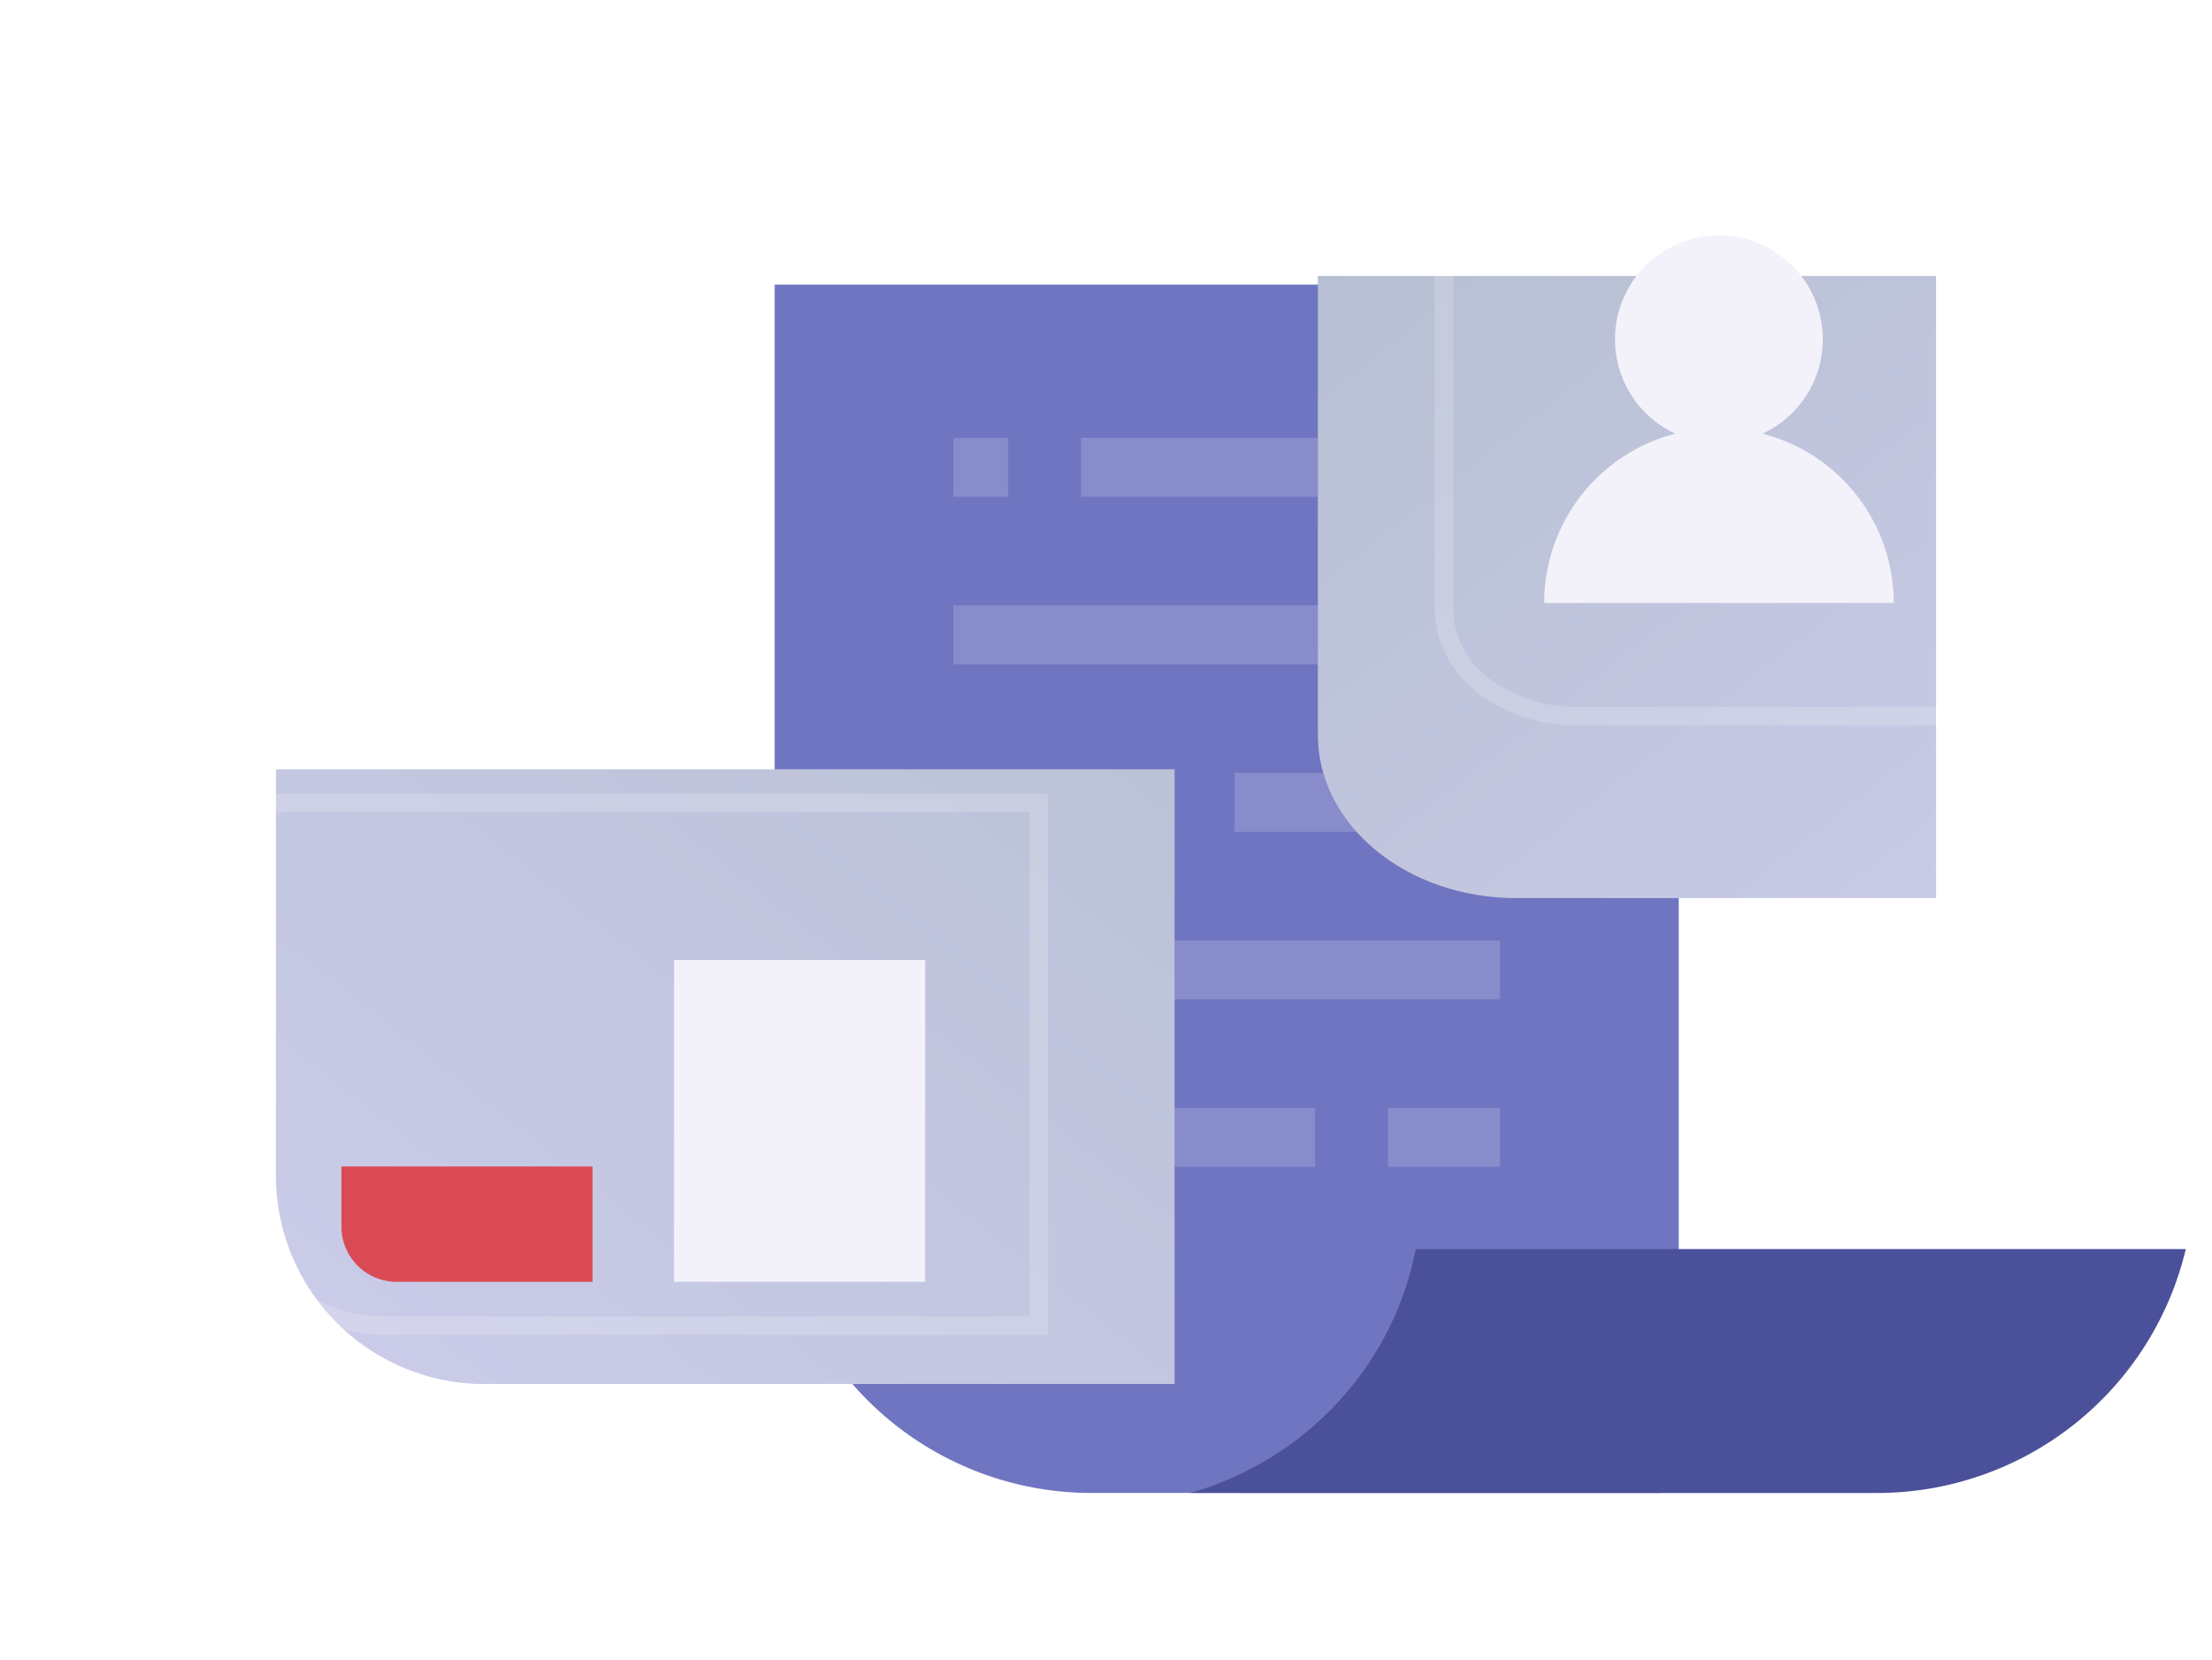
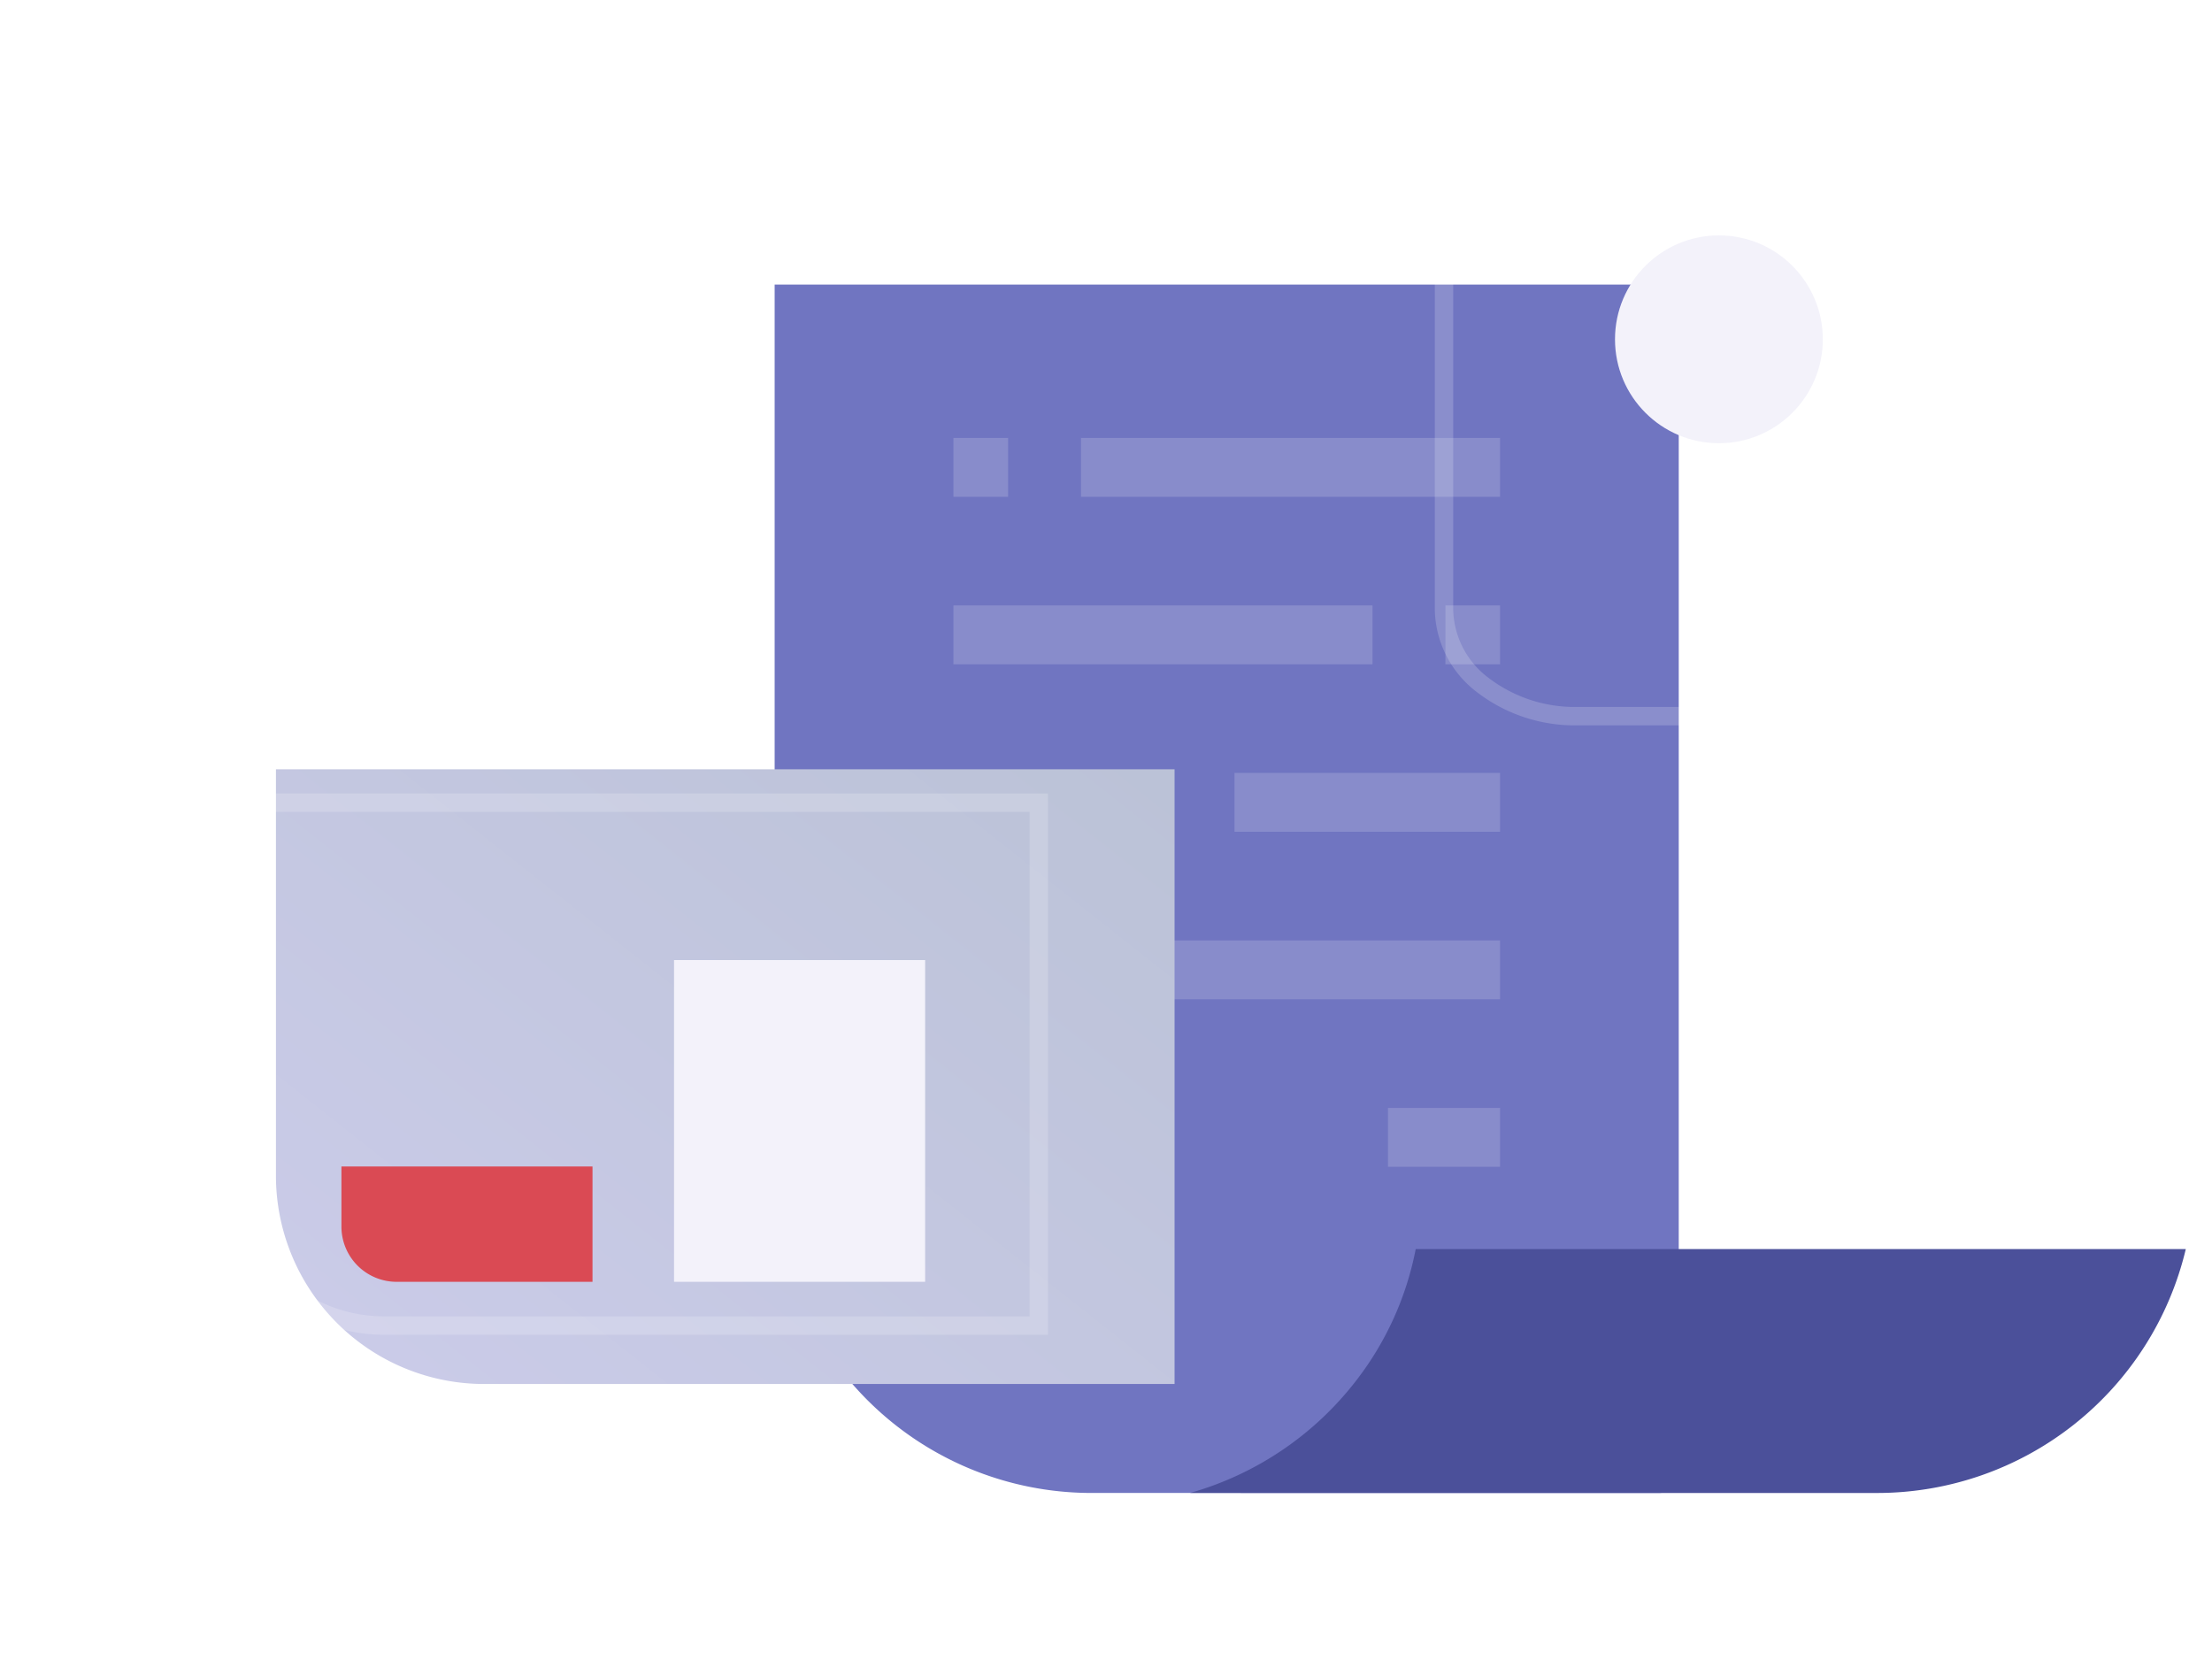
<svg xmlns="http://www.w3.org/2000/svg" xmlns:xlink="http://www.w3.org/1999/xlink" width="120.236" height="90.223" viewBox="0 0 120.236 90.223">
  <defs>
    <linearGradient id="linear-gradient" x1="1.194" y1=".04" x2="-.049" y2="1" gradientUnits="objectBoundingBox">
      <stop offset="0" stop-color="#cacbe8" />
      <stop offset="1" stop-color="#b6bfd1" />
    </linearGradient>
    <linearGradient id="linear-gradient-2" x1=".055" y1=".889" x2="1.347" y2="-.242" xlink:href="#linear-gradient" />
    <filter id="Path_24312" x="56.637" y="0" width="63.599" height="63.814" filterUnits="userSpaceOnUse">
      <feOffset dx="-5" dy="8" />
      <feGaussianBlur stdDeviation="5" result="blur" />
      <feFlood flood-color="#070749" flood-opacity=".231" />
      <feComposite operator="in" in2="blur" />
      <feComposite in="SourceGraphic" />
    </filter>
    <filter id="Path_24315" x="0" y="26.814" width="78.846" height="63.409" filterUnits="userSpaceOnUse">
      <feOffset dx="5" dy="1" />
      <feGaussianBlur stdDeviation="5" result="blur-2" />
      <feFlood flood-color="#070749" flood-opacity=".231" />
      <feComposite operator="in" in2="blur-2" />
      <feComposite in="SourceGraphic" />
    </filter>
    <style>
            .cls-2,.cls-6{opacity:.18}.cls-3,.cls-6{fill:none;stroke-miterlimit:10}.cls-3{stroke:#f3f2fa;stroke-width:3.2px}.cls-6{stroke:#fff}.cls-7{fill:#f3f2fa}
        </style>
  </defs>
  <g id="Corporate_tax_Icon" transform="translate(21.565 7)">
    <g id="Layer_1" data-name="Layer 1">
      <path id="Rectangle_11527" data-name="Rectangle 11527" d="M117.534 28.19H68.39v48.456a17.223 17.223 0 0 0 17.223 17.223h30.845a1.075 1.075 0 0 0 1.075-1.078" transform="translate(-47.848 -19.723)" style="fill:#7075c1" />
      <g id="Group_28344" data-name="Group 28344" class="cls-2" transform="translate(30.26 18.404)">
        <path id="Line_16" data-name="Line 16" class="cls-3" transform="translate(6.933)" d="M22.78 0H0" />
        <path id="Line_19" data-name="Line 19" class="cls-3" d="M2.971 0H0" />
      </g>
      <g id="Group_28345" data-name="Group 28345" class="cls-2" transform="translate(30.26 27.508)">
        <path id="Line_16-2" data-name="Line 16" class="cls-3" d="M22.78 0H0" />
        <path id="Line_19-2" data-name="Line 19" class="cls-3" transform="translate(26.742)" d="M2.971 0H0" />
      </g>
      <g id="Group_28346" data-name="Group 28346" class="cls-2" transform="translate(30.26 36.609)">
        <path id="Line_16-3" data-name="Line 16" class="cls-3" transform="translate(15.277)" d="M14.436 0H0" />
-         <path id="Line_19-3" data-name="Line 19" class="cls-3" d="M11.315 0H0" />
      </g>
      <g id="Group_28347" data-name="Group 28347" class="cls-2" transform="translate(30.26 45.714)">
        <path id="Line_16-4" data-name="Line 16" class="cls-3" transform="translate(9.714)" d="M19.999 0H0" />
        <path id="Line_19-4" data-name="Line 19" class="cls-3" d="M5.752 0H0" />
      </g>
      <g id="Group_28348" data-name="Group 28348" class="cls-2" transform="translate(30.26 54.818)">
        <path id="Line_16-5" data-name="Line 16" class="cls-3" transform="translate(23.621)" d="M6.092 0H0" />
-         <path id="Line_19-5" data-name="Line 19" class="cls-3" d="M19.659 0H0" />
      </g>
      <path id="Subtraction_12" data-name="Subtraction 12" d="M147.491 215.968h33.44A17.247 17.247 0 0 0 197.7 202.71h-41.859a16.923 16.923 0 0 1-3.25 7.167 17.365 17.365 0 0 1-9.011 6.089z" transform="translate(-100.453 -141.821)" style="fill:#4b509a" />
      <g transform="translate(-21.57 -7)" style="filter:url(#Path_24312)">
-         <path id="Path_24312-2" data-name="Path 24312" d="M0 33.6h24.947c4.9 0 8.867-4.822 8.867-10.771V0H0z" transform="rotate(90 51.62 58.62)" style="fill:url(#linear-gradient)" />
-       </g>
+         </g>
      <path id="Path_24313" data-name="Path 24313" class="cls-6" d="M0 29.9h24.255a5.257 5.257 0 0 0 4.081-2.114 8.214 8.214 0 0 0 1.687-5.1V0H0v29.9z" transform="rotate(90 42.462 44.364)" />
-       <path id="Path_24314" data-name="Path 24314" class="cls-7" d="M210.817 57.4h19a9.5 9.5 0 1 0-19 0z" transform="translate(-148.446 -31.63)" />
      <circle id="Ellipse_3367" data-name="Ellipse 3367" class="cls-7" cx="5.648" cy="5.648" transform="translate(66.22 5.794)" r="5.648" />
      <g id="Group_28356" data-name="Group 28356" transform="translate(-14.566 33.814)">
        <g transform="translate(-7 -40.81)" style="filter:url(#Path_24315)">
          <path id="Path_24315-2" data-name="Path 24315" d="M0 141.19h48.846v33.41H11.324A11.324 11.324 0 0 1 0 163.275z" transform="translate(10 -100.38)" style="fill:url(#linear-gradient-2)" />
        </g>
        <path id="Path_24316" data-name="Path 24316" class="cls-6" d="M0 0h28.419v35.589a8.493 8.493 0 0 1-8.493 8.493H0z" transform="rotate(90 23.325 26.14)" />
        <path id="Rectangle_11819" data-name="Rectangle 11819" class="cls-7" transform="translate(29.64 11.368)" d="M0 0h13.648v17.487H0z" />
        <path id="Rectangle_11820" data-name="Rectangle 11820" d="M0 0h13.648v6.269H3a3 3 0 0 1-3-3V0z" transform="translate(11.56 22.587)" style="fill:#da4a54" />
      </g>
    </g>
  </g>
</svg>